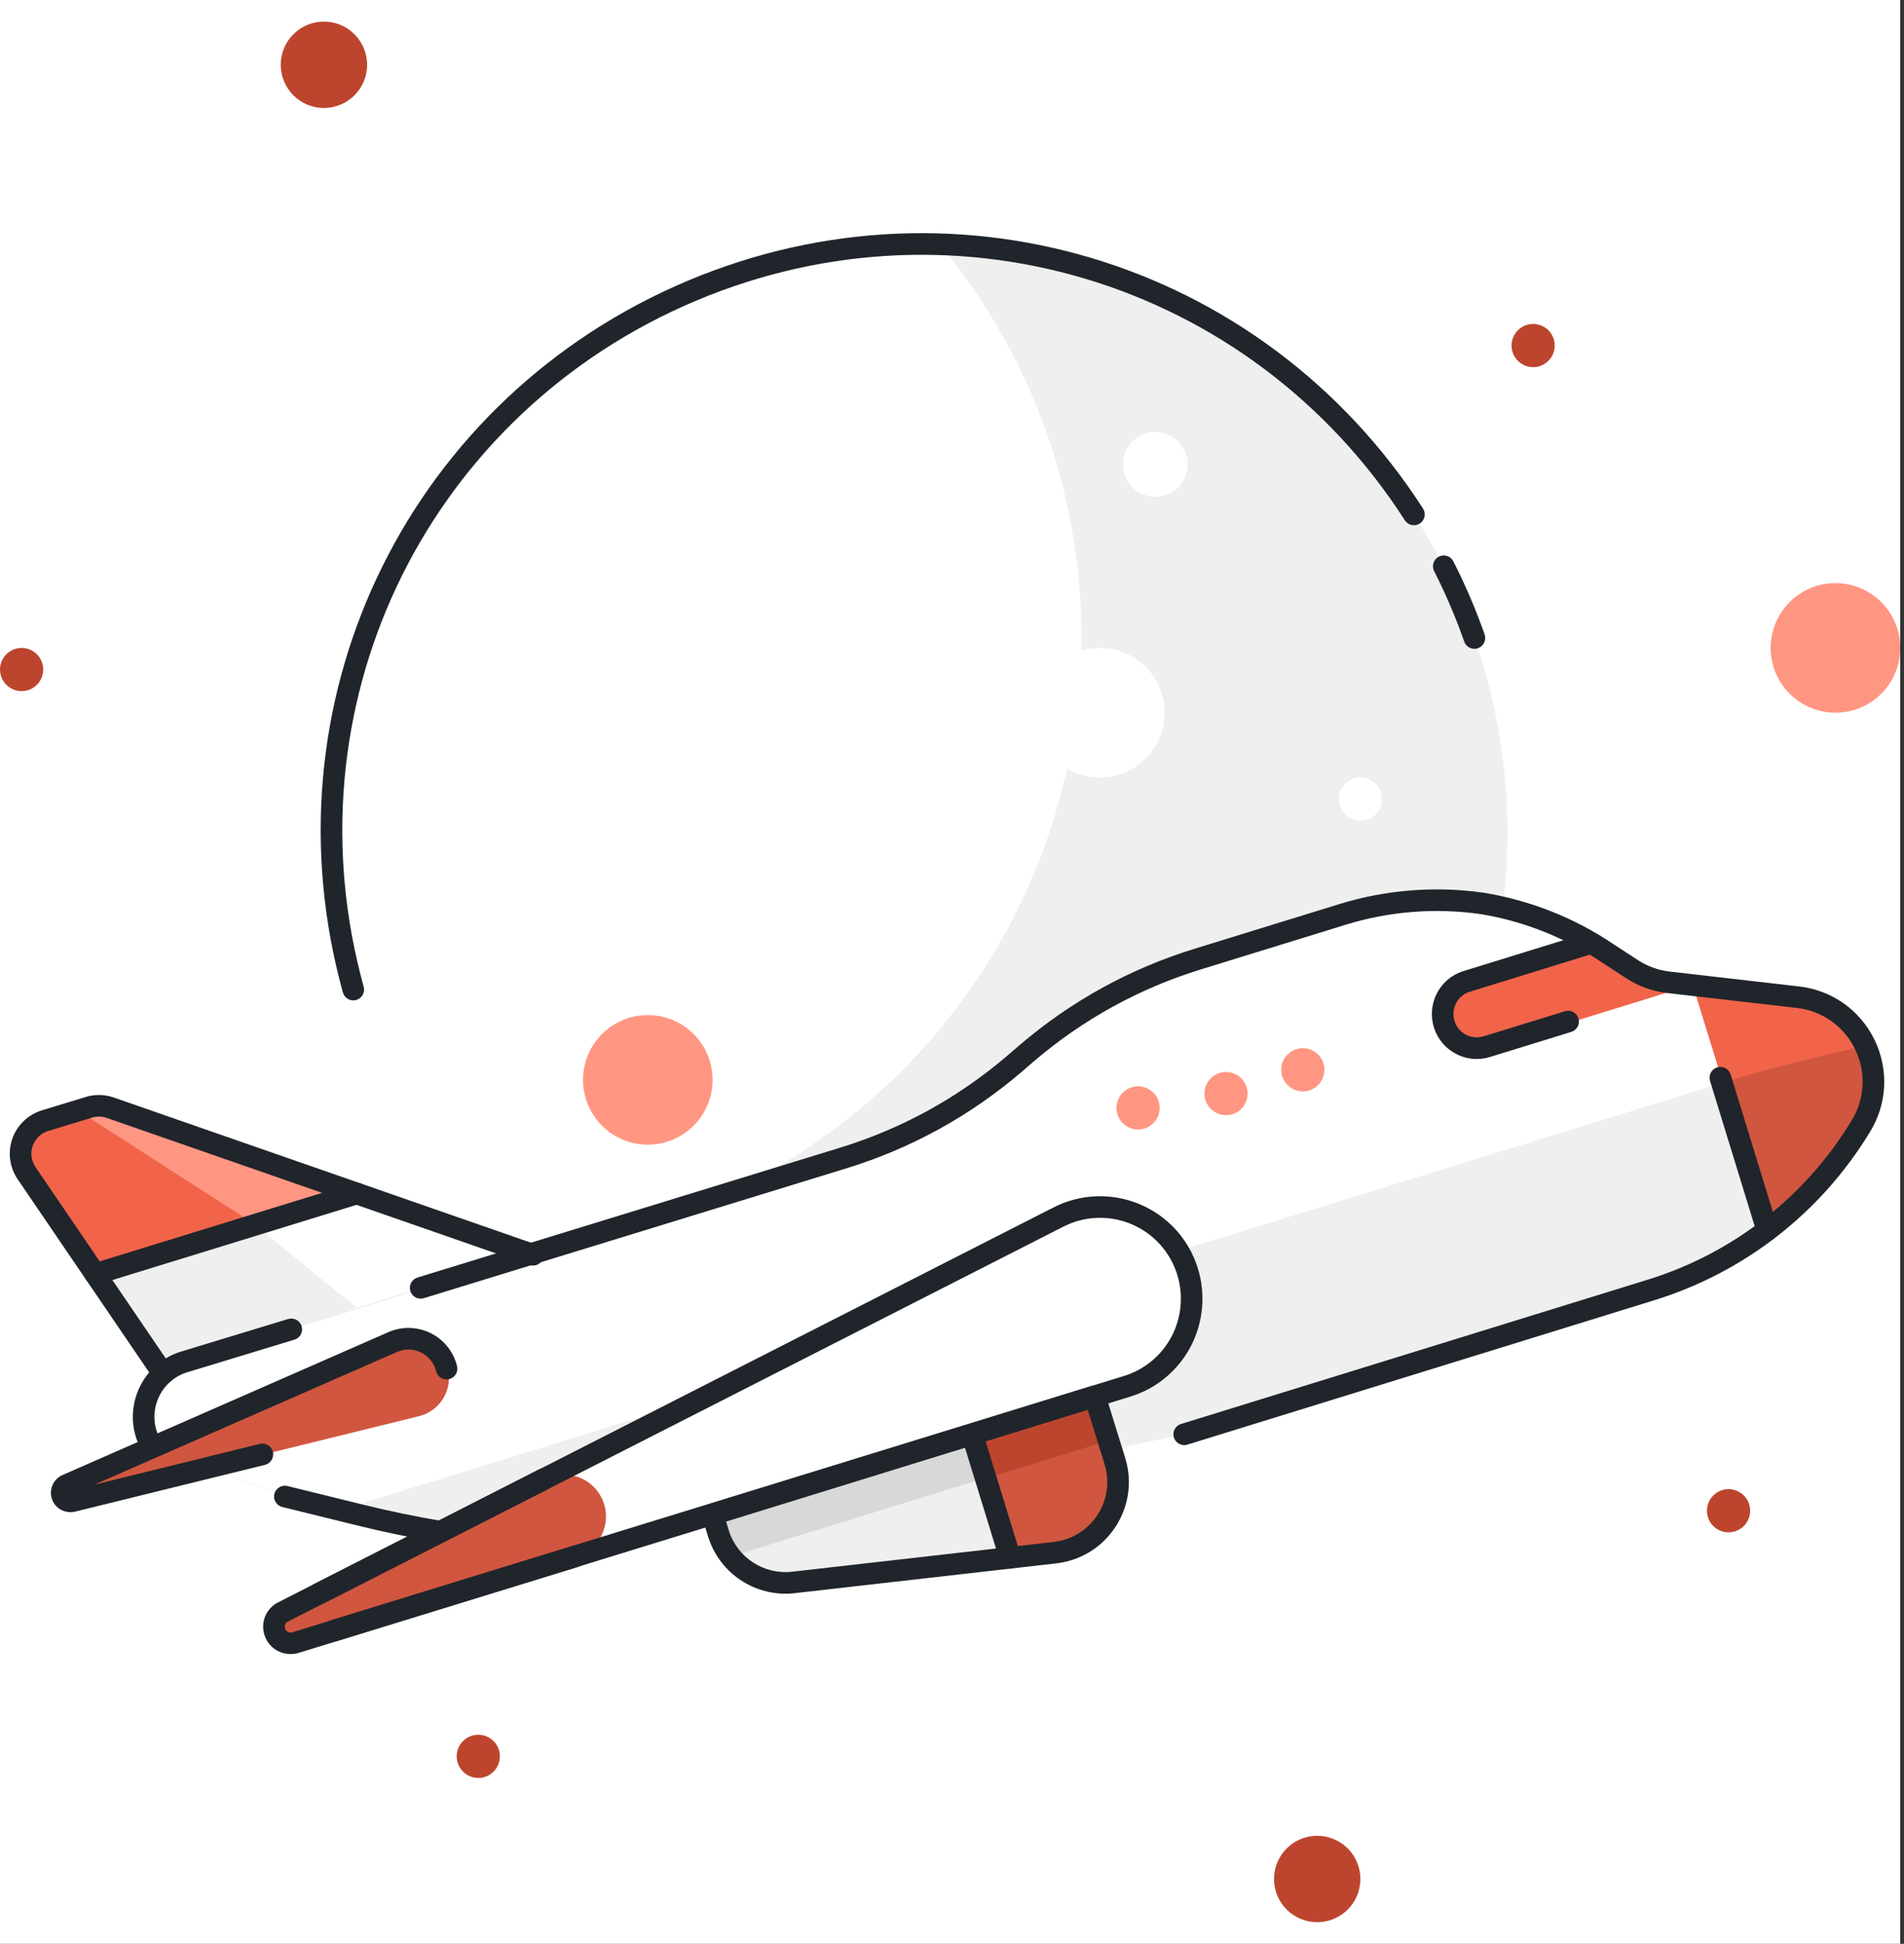
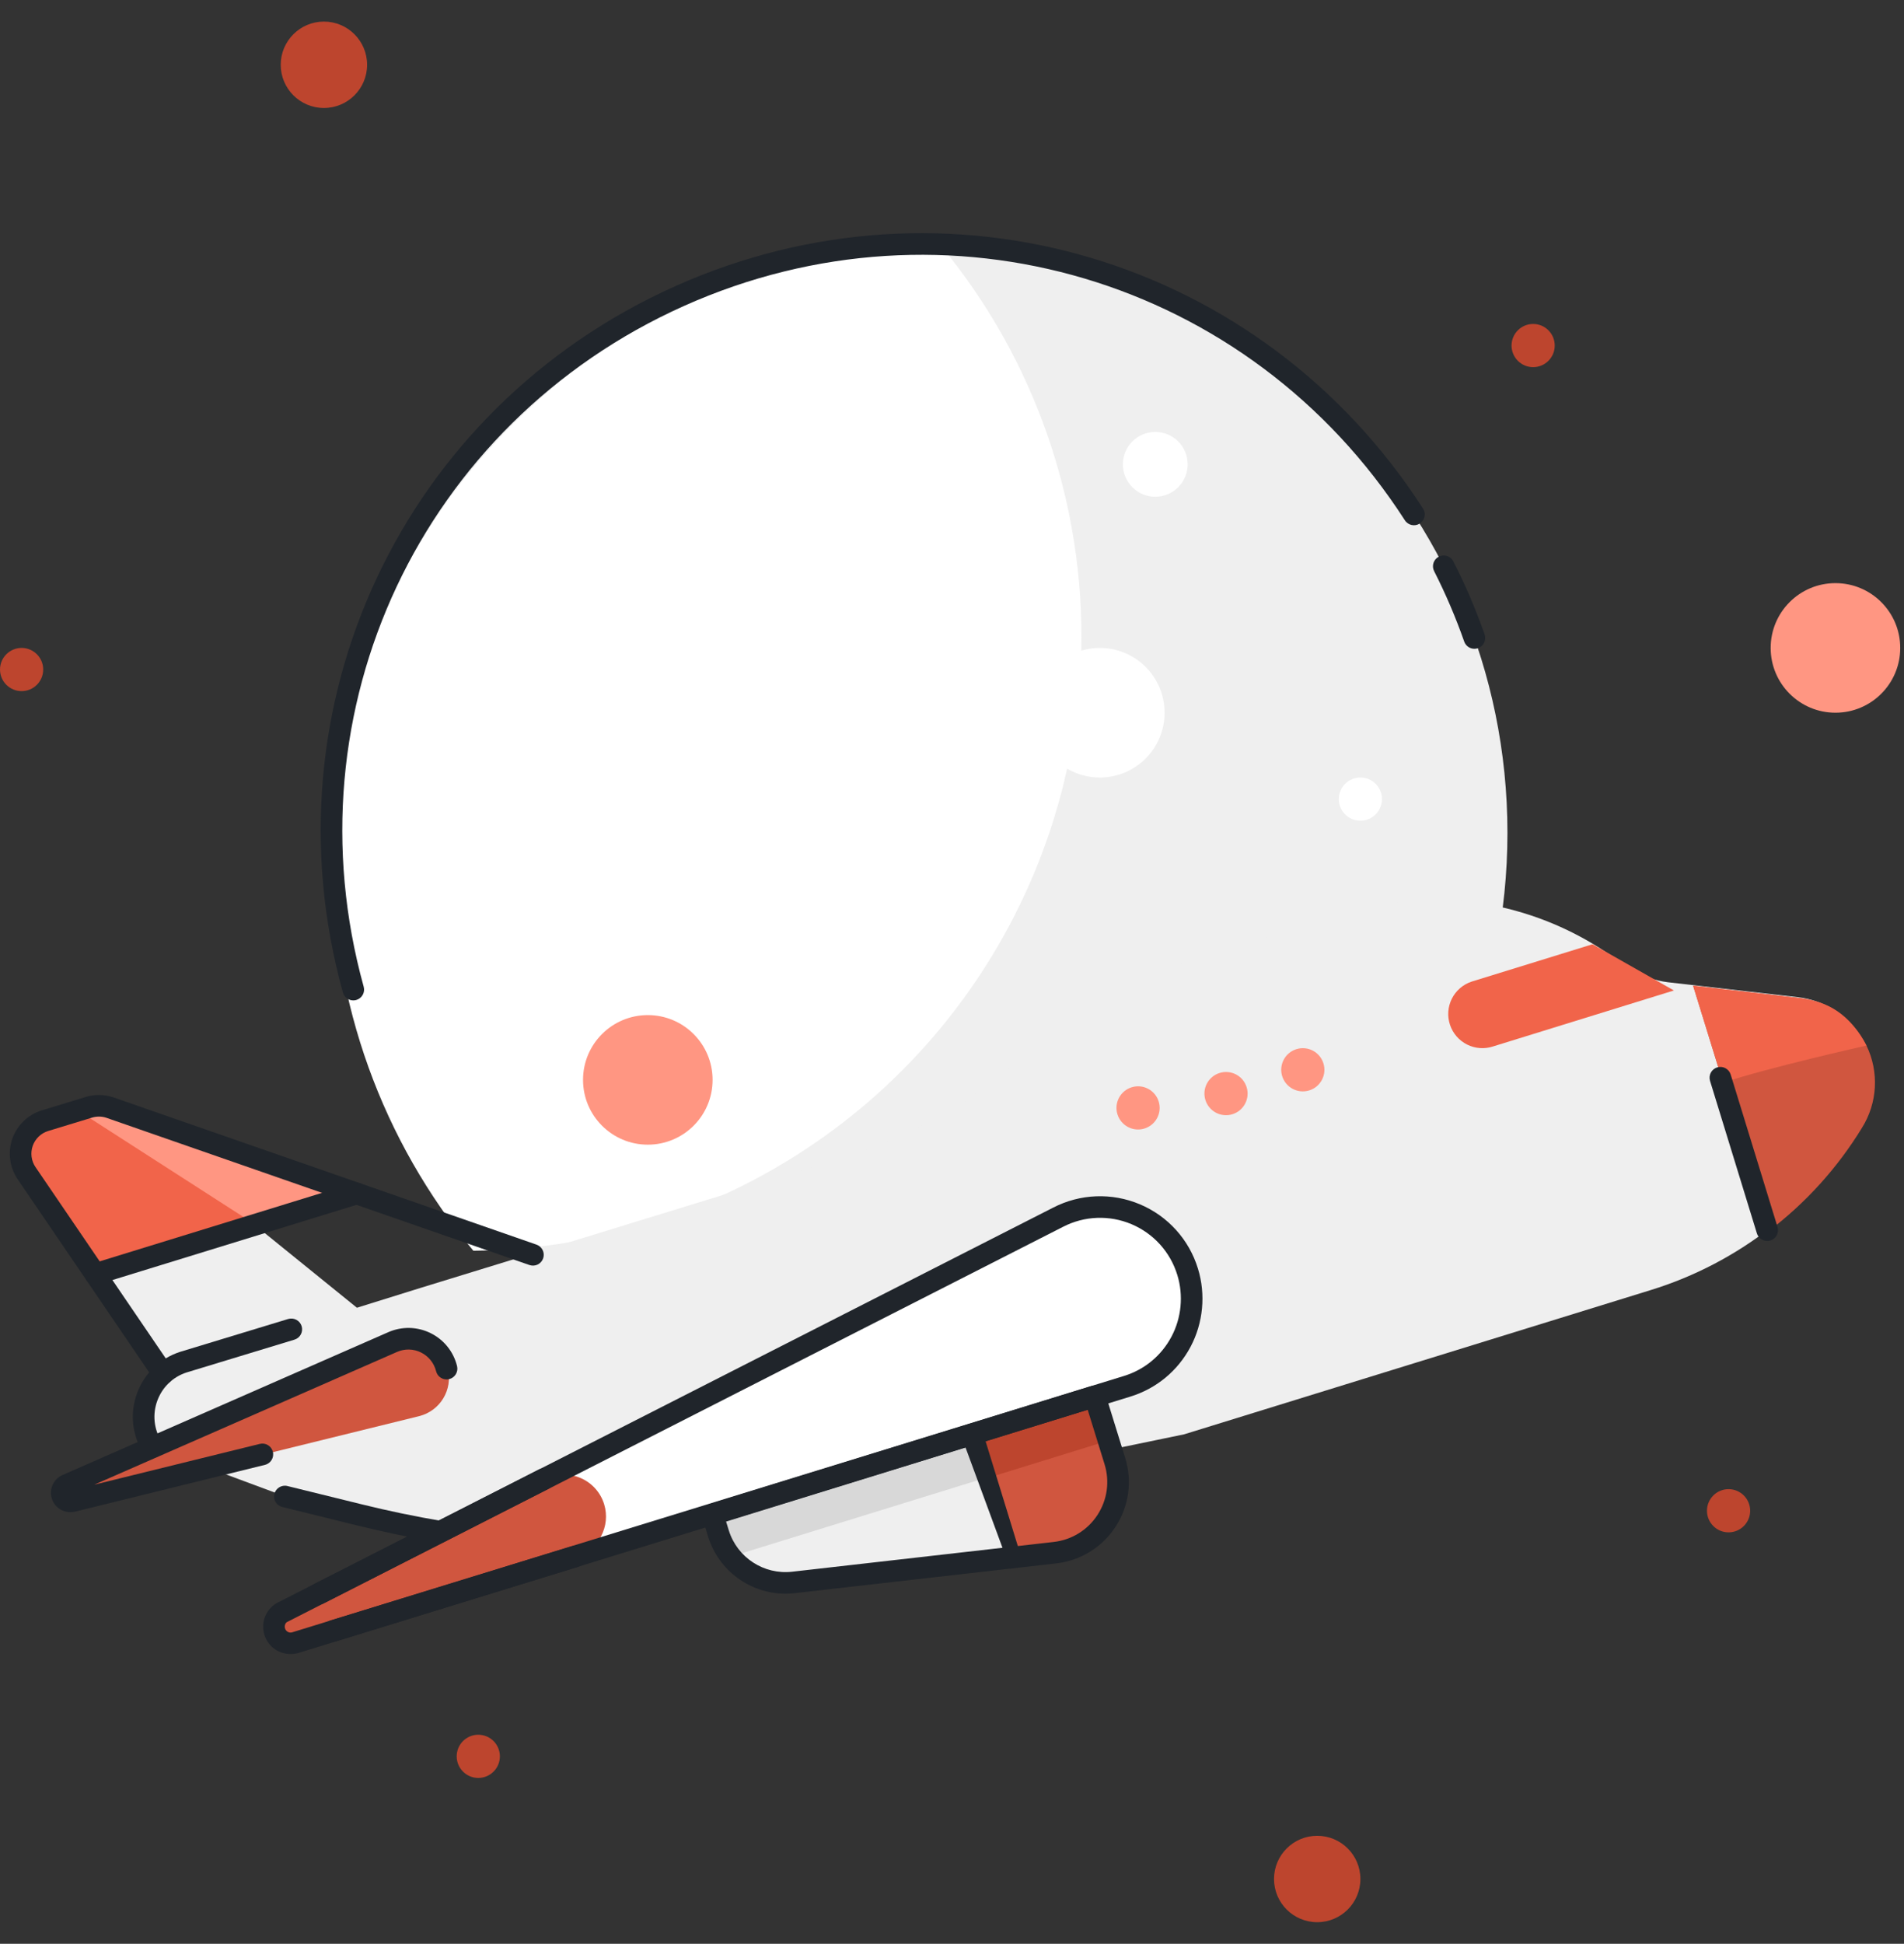
<svg xmlns="http://www.w3.org/2000/svg" width="145px" height="148px" viewBox="0 0 145 148" version="1.1">
  <rect x="0" y="0" width="145" height="148" fill="#333333" stroke="none" />
  <title>travel</title>
  <g id="Page-1" stroke="none" stroke-width="1" fill="none" fill-rule="evenodd">
    <g id="Artboard" transform="translate(-1496, -1301)">
      <g id="travel" transform="translate(1496, 1301)">
-         <polygon id="Fill-1" fill="#FFFFFF" points="0 146.479 144.711 146.479 144.711 1.768 0 1.768" />
-         <polygon id="Fill-2" fill="#FFFFFF" points="0 148 144.711 148 144.711 0 0 0" />
        <g id="Group-89" transform="translate(0, 0.123)">
          <path d="M70.055,18.541 C94.768,18.541 114.8,38.574 114.8,63.287 C114.8,87.998 94.768,108.032 70.055,108.032 C45.344,108.032 25.31,87.998 25.31,63.287 C25.31,38.574 45.344,18.541 70.055,18.541" id="Fill-3" fill="#EFEFEF" />
          <path d="M87.979,32.766 C89.343,32.766 90.446,33.869 90.446,35.232 C90.446,36.594 89.343,37.699 87.979,37.699 C86.618,37.699 85.513,36.594 85.513,35.232 C85.513,33.869 86.618,32.766 87.979,32.766 M103.601,59.077 C104.509,59.077 105.246,59.814 105.246,60.721 C105.246,61.629 104.509,62.366 103.601,62.366 C102.694,62.366 101.957,61.629 101.957,60.721 C101.957,59.814 102.694,59.077 103.601,59.077 M71.617,18.541 C78.928,27.37 82.595,38.37 82.347,49.414 C82.793,49.281 83.266,49.21 83.756,49.21 C86.481,49.21 88.69,51.419 88.69,54.143 C88.69,56.868 86.481,59.077 83.756,59.077 C82.849,59.077 81.998,58.832 81.267,58.403 C80.545,61.688 79.461,64.924 78.007,68.054 C70.408,84.409 54.081,94.937 36.048,95.107 C29.093,86.73 25.295,76.181 25.309,65.293 C25.309,39.644 45.97,18.785 71.617,18.541" id="Fill-5" fill="#FFFFFF" />
          <path d="M90.183,109.085 L125.72,98.1 C132.381,96.044 138.061,91.622 141.687,85.668 C142.865,83.778 142.99,81.417 142.018,79.414 C141.046,77.409 139.114,76.046 136.902,75.801 L127.035,74.666 C126.06,74.551 125.128,74.214 124.306,73.68 L122.365,72.413 C119.51,70.493 116.272,69.213 112.877,68.664 C109.33,68.153 105.712,68.434 102.286,69.486 L91.302,72.874 C86.464,74.352 81.986,76.816 78.146,80.109 L77.307,80.833 C73.468,84.125 68.988,86.589 64.152,88.069 L32.036,97.935 L22.169,101.01 L13.947,103.51 C12.646,103.921 11.613,104.916 11.151,106.2 C10.691,107.483 10.854,108.909 11.595,110.055 L21.692,113.804 L27.366,115.202 C29.405,115.705 31.46,116.134 33.532,116.485 L60.287,115.268 L90.183,109.085 Z" id="Fill-7" fill="#EFEFEF" />
          <path d="M12.418,104.464 L2.025,89.203 C1.554,88.513 1.439,87.641 1.715,86.853 C1.99,86.064 2.623,85.452 3.422,85.207 L6.711,84.204 C7.244,84.028 7.821,84.028 8.356,84.204 L27.283,99.53" id="Fill-9" fill="#EFEFEF" />
          <path d="M54.268,115.185 L83.375,106.19 L84.904,111.124 C85.379,112.661 85.146,114.332 84.264,115.679 C83.385,117.027 81.949,117.914 80.349,118.096 L60.418,120.365 C57.866,120.653 55.47,119.086 54.712,116.633 L54.268,115.185 Z" id="Fill-11" fill="#EFEFEF" />
          <path d="M24.257,121.237 L24.257,121.237 L21.478,122.651 C20.945,122.971 20.725,123.634 20.958,124.211 C21.19,124.787 21.808,125.109 22.415,124.969 L25.392,124.049 L85.825,105.433 C86.083,105.354 86.335,105.262 86.581,105.154 C90.38,103.509 87.831,97.688 83.934,99.119 L24.257,121.237 Z" id="Fill-13" fill="#EFEFEF" />
          <polygon id="Fill-15" fill="#D8D8D8" points="75.069 112.398 55.304 118.509 54.275 115.178 74.039 109.068" />
-           <path d="M137.014,75.866 L127.147,74.732 C126.174,74.618 125.238,74.281 124.417,73.745 L122.477,72.479 C119.622,70.558 116.386,69.279 112.988,68.73 C109.44,68.218 105.824,68.499 102.398,69.552 L91.413,72.939 C86.575,74.418 82.096,76.881 78.258,80.175 L77.419,80.898 C73.579,84.191 69.1,86.656 64.264,88.134 L32.148,98.001 L22.281,101.076 L14.059,103.575 C12.779,103.993 11.761,104.976 11.303,106.241 C10.844,107.507 10.993,108.913 11.707,110.054 L21.804,113.804 L25.981,114.823 L141.816,79.04 C140.811,77.279 139.028,76.102 137.014,75.866" id="Fill-17" fill="#FFFFFF" />
          <path d="M127.478,75.291 L113.714,79.55 C113.06,79.769 112.346,79.718 111.729,79.41 C111.111,79.101 110.642,78.56 110.425,77.905 C110.206,77.251 110.257,76.537 110.565,75.921 C110.874,75.304 111.415,74.835 112.07,74.617 L121.278,71.772" id="Fill-19" fill="#F1644A" />
          <path d="M27.28,90.748 L8.435,84.171 C7.9,83.996 7.325,83.996 6.79,84.171 L3.501,85.174 C2.704,85.42 2.069,86.03 1.793,86.82 C1.518,87.607 1.633,88.481 2.104,89.17 L7.366,96.899 L27.28,90.748 Z" id="Fill-21" fill="#FF9682" />
          <path d="M19.518,93.166 L5.968,84.45 C1.261,85.343 1.049,87.655 2.136,89.203 L7.365,96.899 L19.518,93.166 Z" id="Fill-23" fill="#F1644A" />
          <path d="M80.692,92.541 L24.369,121.237 L21.59,122.651 C21.056,122.972 20.835,123.633 21.069,124.21 C21.302,124.787 21.921,125.11 22.528,124.97 L25.504,124.049 L85.937,105.434 C88.394,104.605 90.188,102.48 90.594,99.92 C91.002,97.36 89.955,94.784 87.875,93.235 C85.796,91.686 83.028,91.418 80.692,92.541" id="Fill-25" fill="#FFFFFF" />
          <path d="M137.014,75.866 L128.94,74.929 L134.695,93.61 C137.532,91.456 139.943,88.79 141.799,85.75 C142.985,83.858 143.113,81.492 142.141,79.484 C141.169,77.476 139.232,76.108 137.014,75.866" id="Fill-27" fill="#D0563F" />
          <path d="M128.939,74.929 L131.228,82.316 C134.407,81.224 142.141,79.485 142.141,79.485 C140.865,77.102 139.232,76.109 137.014,75.867 L128.939,74.929 Z" id="Fill-29" fill="#F1644A" />
          <path d="M30.009,102.063 L5.178,112.949 C4.881,113.095 4.739,113.441 4.848,113.753 C4.956,114.067 5.282,114.251 5.606,114.182 L31.917,107.703 C33.519,107.305 34.497,105.689 34.104,104.085 C33.892,103.232 33.315,102.515 32.525,102.125 C31.736,101.736 30.817,101.713 30.009,102.063" id="Fill-31" fill="#D0563F" />
          <path d="M77.041,118.49 L80.445,118.096 C82.045,117.913 83.48,117.027 84.36,115.68 C85.24,114.331 85.475,112.662 85,111.123 L83.47,106.19 L74.113,109.084 L77.041,118.49 Z" id="Fill-33" fill="#D0563F" />
          <path d="M41.537,112.488 L21.59,122.651 C21.056,122.972 20.835,123.633 21.069,124.21 C21.302,124.787 21.921,125.109 22.528,124.97 L43.905,118.392 C45.583,117.87 46.523,116.091 46.01,114.412 C45.736,113.516 45.081,112.784 44.219,112.414 C43.358,112.043 42.376,112.071 41.537,112.488" id="Fill-35" fill="#D0563F" />
          <polygon id="Fill-37" fill="#BD452E" points="74.144 109.088 83.493 106.197 84.522 109.529 75.174 112.418" />
          <path d="M98.731,79.759 C99.599,79.491 100.52,79.976 100.788,80.845 C101.056,81.711 100.571,82.634 99.703,82.902 C98.834,83.17 97.914,82.683 97.645,81.815 C97.377,80.948 97.864,80.027 98.731,79.759" id="Fill-39" fill="#FF9682" />
          <path d="M92.883,81.572 C93.751,81.303 94.67,81.789 94.938,82.658 C95.208,83.524 94.721,84.447 93.855,84.715 C92.986,84.983 92.066,84.496 91.797,83.628 C91.529,82.761 92.015,81.84 92.883,81.572" id="Fill-41" fill="#FF9682" />
          <path d="M86.185,82.662 C87.051,82.394 87.972,82.879 88.24,83.747 C88.51,84.614 88.023,85.536 87.155,85.804 C86.288,86.072 85.367,85.586 85.099,84.717 C84.831,83.851 85.316,82.93 86.185,82.662" id="Fill-43" fill="#FF9682" />
          <path d="M112.284,49.276 C111.944,49.276 111.628,49.065 111.508,48.727 C110.865,46.893 110.094,45.091 109.218,43.367 C109.01,42.963 109.172,42.466 109.576,42.261 C109.981,42.052 110.477,42.216 110.681,42.621 C111.594,44.41 112.393,46.28 113.061,48.181 C113.21,48.61 112.985,49.079 112.557,49.23 C112.467,49.261 112.375,49.276 112.284,49.276" id="Fill-45" fill="#20252B" />
          <path d="M26.904,76.047 C26.544,76.047 26.214,75.809 26.113,75.444 C20.052,53.568 30.691,30.953 51.408,21.674 C72.126,12.396 96.083,19.514 108.372,38.602 C108.617,38.983 108.507,39.493 108.125,39.738 C107.744,39.985 107.235,39.874 106.989,39.493 C95.145,21.093 72.052,14.233 52.082,23.175 C32.111,32.119 21.856,53.916 27.697,75.006 C27.819,75.444 27.562,75.896 27.125,76.018 C27.051,76.037 26.977,76.047 26.904,76.047" id="Fill-47" fill="#20252B" />
-           <path d="M90.183,109.907 C89.831,109.907 89.507,109.68 89.397,109.326 C89.264,108.894 89.506,108.433 89.942,108.299 L125.476,97.314 C131.952,95.316 137.461,91.029 140.985,85.24 C142.023,83.573 142.131,81.532 141.278,79.772 C140.424,78.011 138.755,76.834 136.81,76.618 L126.942,75.482 C125.845,75.354 124.779,74.969 123.857,74.369 L121.915,73.102 C119.168,71.254 116.001,70.003 112.745,69.476 C109.353,68.988 105.815,69.261 102.528,70.272 L91.543,73.66 C86.784,75.114 82.458,77.495 78.68,80.733 L77.845,81.455 C73.892,84.844 69.368,87.333 64.392,88.855 L32.277,98.721 C31.84,98.853 31.383,98.609 31.25,98.177 C31.117,97.743 31.36,97.282 31.794,97.149 L63.91,87.283 C68.669,85.827 72.996,83.448 76.771,80.208 L77.608,79.486 C81.56,76.097 86.085,73.607 91.061,72.088 L102.043,68.7 C105.564,67.62 109.349,67.324 112.993,67.85 C116.496,68.417 119.892,69.758 122.824,71.731 L124.754,72.991 C125.465,73.454 126.287,73.75 127.131,73.849 L136.996,74.984 C139.5,75.262 141.656,76.783 142.758,79.054 C143.86,81.326 143.72,83.961 142.385,86.102 C138.657,92.227 132.822,96.769 125.961,98.884 L90.425,109.871 C90.346,109.895 90.264,109.907 90.183,109.907" id="Fill-49" fill="#20252B" />
          <path d="M33.533,117.323 C33.487,117.323 33.441,117.32 33.395,117.311 C31.309,116.958 29.214,116.522 27.167,116.017 L21.495,114.618 C21.055,114.511 20.785,114.065 20.893,113.623 C21.004,113.184 21.453,112.914 21.888,113.023 L27.562,114.42 C29.57,114.917 31.623,115.343 33.669,115.69 C34.116,115.766 34.419,116.19 34.343,116.637 C34.274,117.04 33.927,117.323 33.533,117.323" id="Fill-51" fill="#20252B" />
          <path d="M11.596,110.877 C11.322,110.877 11.052,110.739 10.896,110.487 C10.05,109.121 9.883,107.473 10.435,105.965 C10.988,104.457 12.18,103.306 13.709,102.809 L21.946,100.305 C22.382,100.175 22.839,100.42 22.972,100.852 C23.104,101.286 22.859,101.747 22.425,101.878 L14.203,104.378 C13.172,104.713 12.356,105.498 11.979,106.529 C11.601,107.56 11.716,108.688 12.295,109.622 C12.533,110.009 12.415,110.515 12.029,110.753 C11.894,110.837 11.744,110.877 11.596,110.877" id="Fill-53" fill="#20252B" />
          <path d="M12.418,105.286 C12.155,105.286 11.897,105.159 11.738,104.926 L1.345,89.665 C0.731,88.764 0.578,87.61 0.938,86.58 C1.299,85.551 2.137,84.742 3.18,84.421 L6.47,83.418 C7.15,83.193 7.916,83.193 8.613,83.423 L40.857,94.643 C41.287,94.793 41.512,95.26 41.364,95.691 C41.214,96.118 40.749,96.345 40.316,96.195 L8.085,84.98 C7.735,84.867 7.332,84.865 6.969,84.985 L3.662,85.993 C3.119,86.161 2.68,86.584 2.491,87.125 C2.303,87.664 2.382,88.268 2.703,88.739 L13.098,104.002 C13.352,104.377 13.255,104.888 12.88,105.143 C12.739,105.24 12.578,105.286 12.418,105.286" id="Fill-55" fill="#20252B" />
          <path d="M7.254,97.704 C6.902,97.704 6.576,97.477 6.468,97.124 C6.334,96.69 6.578,96.231 7.012,96.096 L26.926,89.962 C27.362,89.824 27.819,90.072 27.954,90.507 C28.087,90.941 27.844,91.401 27.41,91.534 L7.495,97.668 C7.415,97.693 7.333,97.704 7.254,97.704" id="Fill-57" fill="#20252B" />
          <path d="M5.365,115.014 C4.734,115.014 4.166,114.625 3.959,114.021 C3.716,113.321 4.033,112.543 4.702,112.211 L29.568,101.31 C30.599,100.856 31.775,100.88 32.788,101.379 C33.801,101.877 34.536,102.791 34.807,103.888 C34.916,104.329 34.648,104.774 34.207,104.883 C33.765,104.992 33.319,104.723 33.211,104.283 C33.056,103.658 32.637,103.138 32.061,102.854 C31.486,102.569 30.818,102.556 30.229,102.816 L7.177,112.921 L19.785,109.815 C20.229,109.706 20.672,109.976 20.78,110.417 C20.889,110.857 20.619,111.303 20.178,111.411 L5.691,114.98 C5.581,115.003 5.472,115.014 5.365,115.014" id="Fill-59" fill="#20252B" />
          <path d="M25.392,124.871 C25.04,124.871 24.715,124.644 24.606,124.29 C24.473,123.856 24.716,123.397 25.151,123.262 L85.584,104.647 C87.156,104.165 88.445,103.101 89.215,101.648 C89.975,100.217 90.137,98.508 89.661,96.959 C89.126,95.208 87.853,93.797 86.168,93.085 C84.481,92.376 82.58,92.449 80.956,93.287 L24.631,121.97 C24.223,122.17 23.73,122.014 23.524,121.61 C23.319,121.205 23.478,120.71 23.884,120.503 L80.207,91.824 C82.264,90.765 84.668,90.673 86.806,91.571 C88.944,92.472 90.557,94.261 91.233,96.478 C91.836,98.439 91.631,100.605 90.669,102.419 C89.692,104.259 88.057,105.609 86.066,106.219 L25.634,124.834 C25.554,124.859 25.471,124.871 25.392,124.871" id="Fill-61" fill="#20252B" />
          <path d="M22.136,125.816 C21.275,125.816 20.517,125.317 20.195,124.518 C19.807,123.559 20.169,122.479 21.055,121.946 L41.052,111.756 C41.456,111.547 41.953,111.711 42.158,112.114 C42.364,112.52 42.204,113.015 41.8,113.221 L21.851,123.383 C21.715,123.469 21.637,123.698 21.719,123.901 C21.802,124.105 22.02,124.221 22.231,124.168 L43.551,117.605 C43.987,117.468 44.446,117.717 44.579,118.149 C44.712,118.583 44.47,119.044 44.035,119.177 L22.657,125.755 C22.481,125.796 22.307,125.816 22.136,125.816" id="Fill-63" fill="#20252B" />
          <path d="M134.583,94.366 C134.231,94.366 133.906,94.14 133.797,93.786 L130.229,82.176 C130.096,81.742 130.339,81.282 130.773,81.148 C131.207,81.014 131.668,81.259 131.801,81.693 L135.369,93.302 C135.503,93.737 135.259,94.197 134.825,94.33 C134.744,94.355 134.662,94.366 134.583,94.366" id="Fill-65" fill="#20252B" />
-           <path d="M112.464,80.509 C111.943,80.509 111.419,80.388 110.935,80.146 C110.116,79.735 109.506,79.032 109.218,78.164 C108.934,77.311 109.001,76.359 109.404,75.553 C109.812,74.736 110.514,74.125 111.382,73.836 L120.609,70.986 C121.043,70.853 121.506,71.095 121.637,71.529 C121.772,71.963 121.529,72.423 121.094,72.557 L111.886,75.402 C111.451,75.546 111.086,75.864 110.874,76.288 C110.665,76.706 110.631,77.201 110.779,77.645 C110.928,78.097 111.244,78.462 111.67,78.674 C112.093,78.888 112.575,78.919 113.027,78.769 L119.179,76.873 C119.618,76.74 120.073,76.982 120.206,77.416 C120.341,77.85 120.098,78.311 119.664,78.445 L113.53,80.337 C113.183,80.452 112.825,80.509 112.464,80.509" id="Fill-67" fill="#20252B" />
          <path d="M55.295,115.729 L55.499,116.392 C56.139,118.464 58.166,119.792 60.327,119.547 L80.256,117.28 C81.616,117.123 82.828,116.377 83.576,115.229 C84.326,114.083 84.523,112.675 84.119,111.366 L82.833,107.217 L55.295,115.729 Z M59.817,121.221 C57.143,121.221 54.733,119.48 53.927,116.875 L53.481,115.426 C53.348,114.994 53.591,114.533 54.026,114.4 L83.132,105.405 C83.566,105.272 84.027,105.514 84.16,105.946 L85.689,110.879 C86.24,112.659 85.971,114.571 84.953,116.129 C83.936,117.686 82.292,118.702 80.442,118.913 L60.511,121.182 C60.279,121.208 60.048,121.221 59.817,121.221 L59.817,121.221 Z" id="Fill-69" fill="#20252B" />
-           <path d="M76.929,119.313 C76.577,119.313 76.251,119.086 76.143,118.732 L73.249,109.326 C73.115,108.893 73.359,108.433 73.793,108.298 C74.225,108.16 74.686,108.41 74.821,108.842 L77.715,118.249 C77.848,118.683 77.605,119.141 77.171,119.276 C77.09,119.301 77.008,119.313 76.929,119.313" id="Fill-71" fill="#20252B" />
+           <path d="M76.929,119.313 L73.249,109.326 C73.115,108.893 73.359,108.433 73.793,108.298 C74.225,108.16 74.686,108.41 74.821,108.842 L77.715,118.249 C77.848,118.683 77.605,119.141 77.171,119.276 C77.09,119.301 77.008,119.313 76.929,119.313" id="Fill-71" fill="#20252B" />
          <path d="M116.757,24.543 C117.665,24.543 118.401,25.28 118.401,26.188 C118.401,27.096 117.665,27.832 116.757,27.832 C115.849,27.832 115.113,27.096 115.113,26.188 C115.113,25.28 115.849,24.543 116.757,24.543" id="Fill-73" fill="#BD452E" />
          <path d="M131.64,113.261 C132.547,113.261 133.284,113.997 133.284,114.905 C133.284,115.815 132.547,116.55 131.64,116.55 C130.732,116.55 129.995,115.815 129.995,114.905 C129.995,113.997 130.732,113.261 131.64,113.261" id="Fill-75" fill="#BD452E" />
          <path d="M100.313,139.655 C102.13,139.655 103.601,141.128 103.601,142.943 C103.601,144.759 102.13,146.232 100.313,146.232 C98.497,146.232 97.024,144.759 97.024,142.943 C97.024,141.128 98.497,139.655 100.313,139.655" id="Fill-77" fill="#BD452E" />
          <path d="M139.779,44.277 C142.504,44.277 144.713,46.485 144.713,49.21 C144.713,51.935 142.504,54.143 139.779,54.143 C137.054,54.143 134.846,51.935 134.846,49.21 C134.846,46.485 137.054,44.277 139.779,44.277" id="Fill-79" fill="#FF9682" />
          <path d="M49.335,77.166 C52.06,77.166 54.268,79.374 54.268,82.099 C54.268,84.824 52.06,87.032 49.335,87.032 C46.61,87.032 44.401,84.824 44.401,82.099 C44.401,79.374 46.61,77.166 49.335,77.166" id="Fill-81" fill="#FF9682" />
          <path d="M34.809,133.294 C34.98,132.403 35.842,131.819 36.733,131.99 C37.626,132.161 38.21,133.021 38.039,133.914 C37.868,134.806 37.006,135.391 36.113,135.22 C35.222,135.049 34.638,134.186 34.809,133.294" id="Fill-83" fill="#BD452E" />
          <path d="M1.646,49.21 C2.554,49.21 3.29,49.947 3.29,50.855 C3.29,51.762 2.554,52.499 1.646,52.499 C0.738,52.499 0.001,51.762 0.001,50.855 C0.001,49.947 0.738,49.21 1.646,49.21" id="Fill-85" fill="#BD452E" />
          <path d="M24.668,1.521 C26.485,1.521 27.957,2.995 27.957,4.81 C27.957,6.626 26.485,8.099 24.668,8.099 C22.853,8.099 21.379,6.626 21.379,4.81 C21.379,2.995 22.853,1.521 24.668,1.521" id="Fill-87" fill="#BD452E" />
        </g>
      </g>
    </g>
  </g>
</svg>